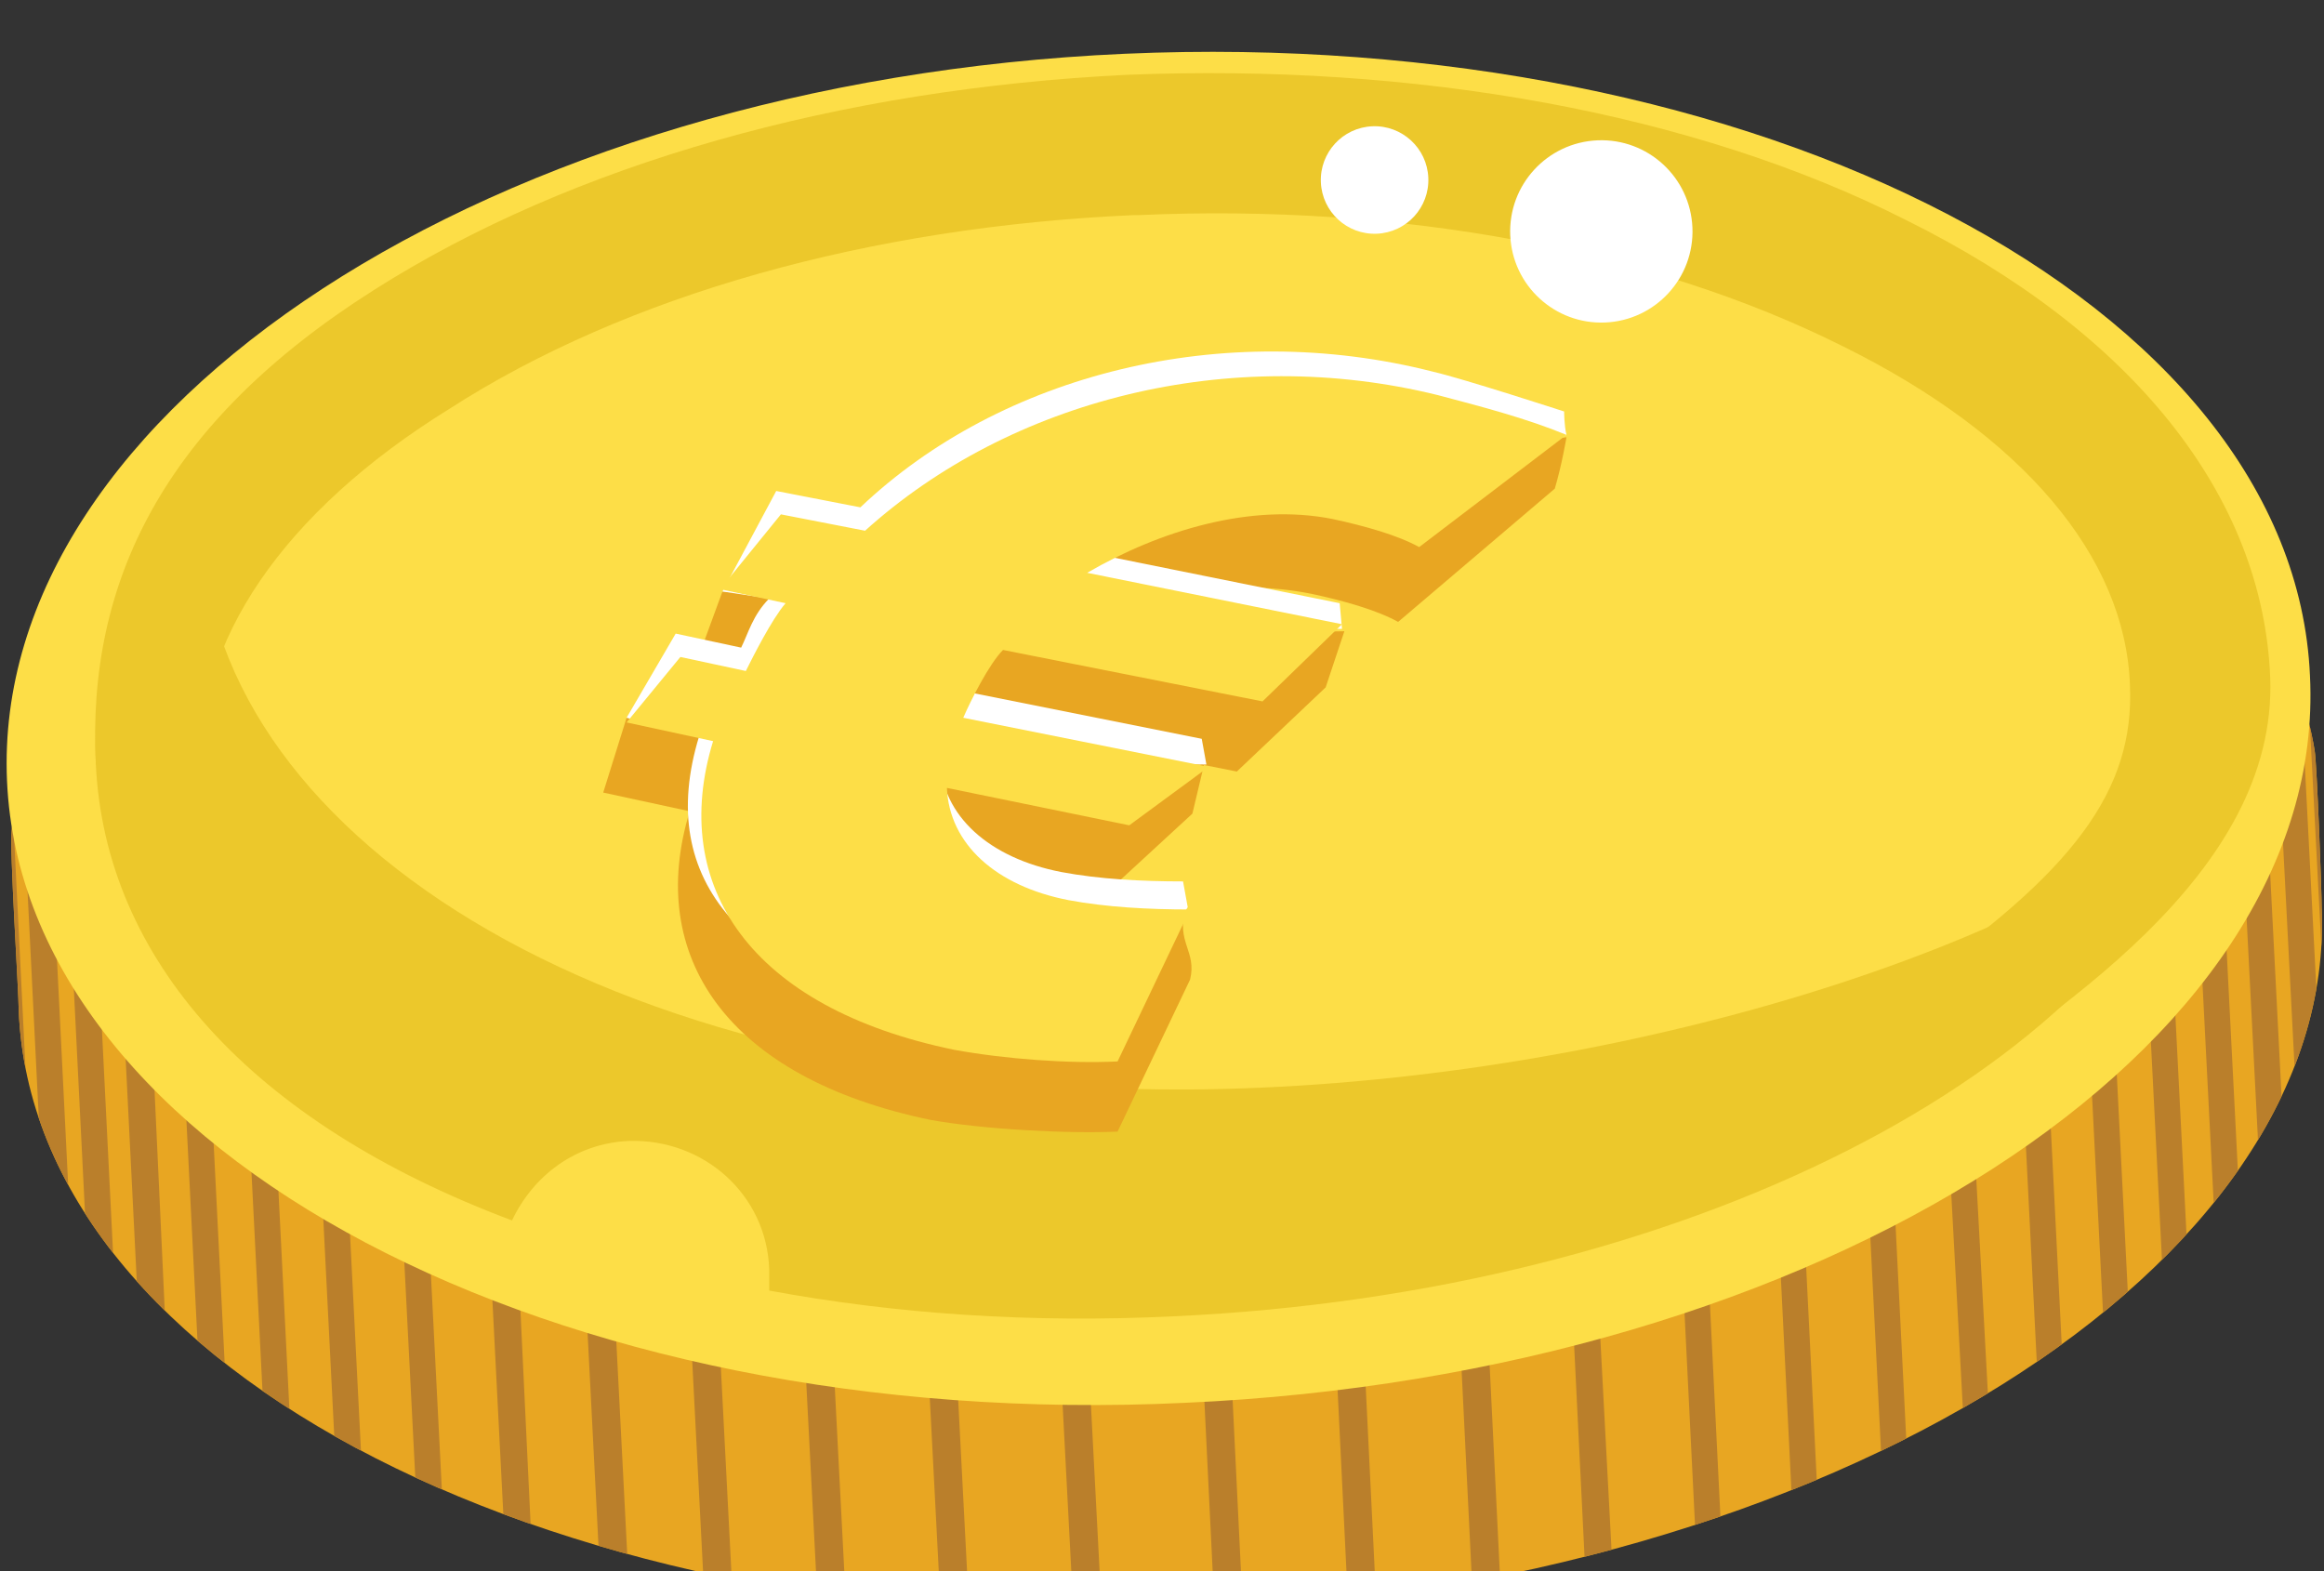
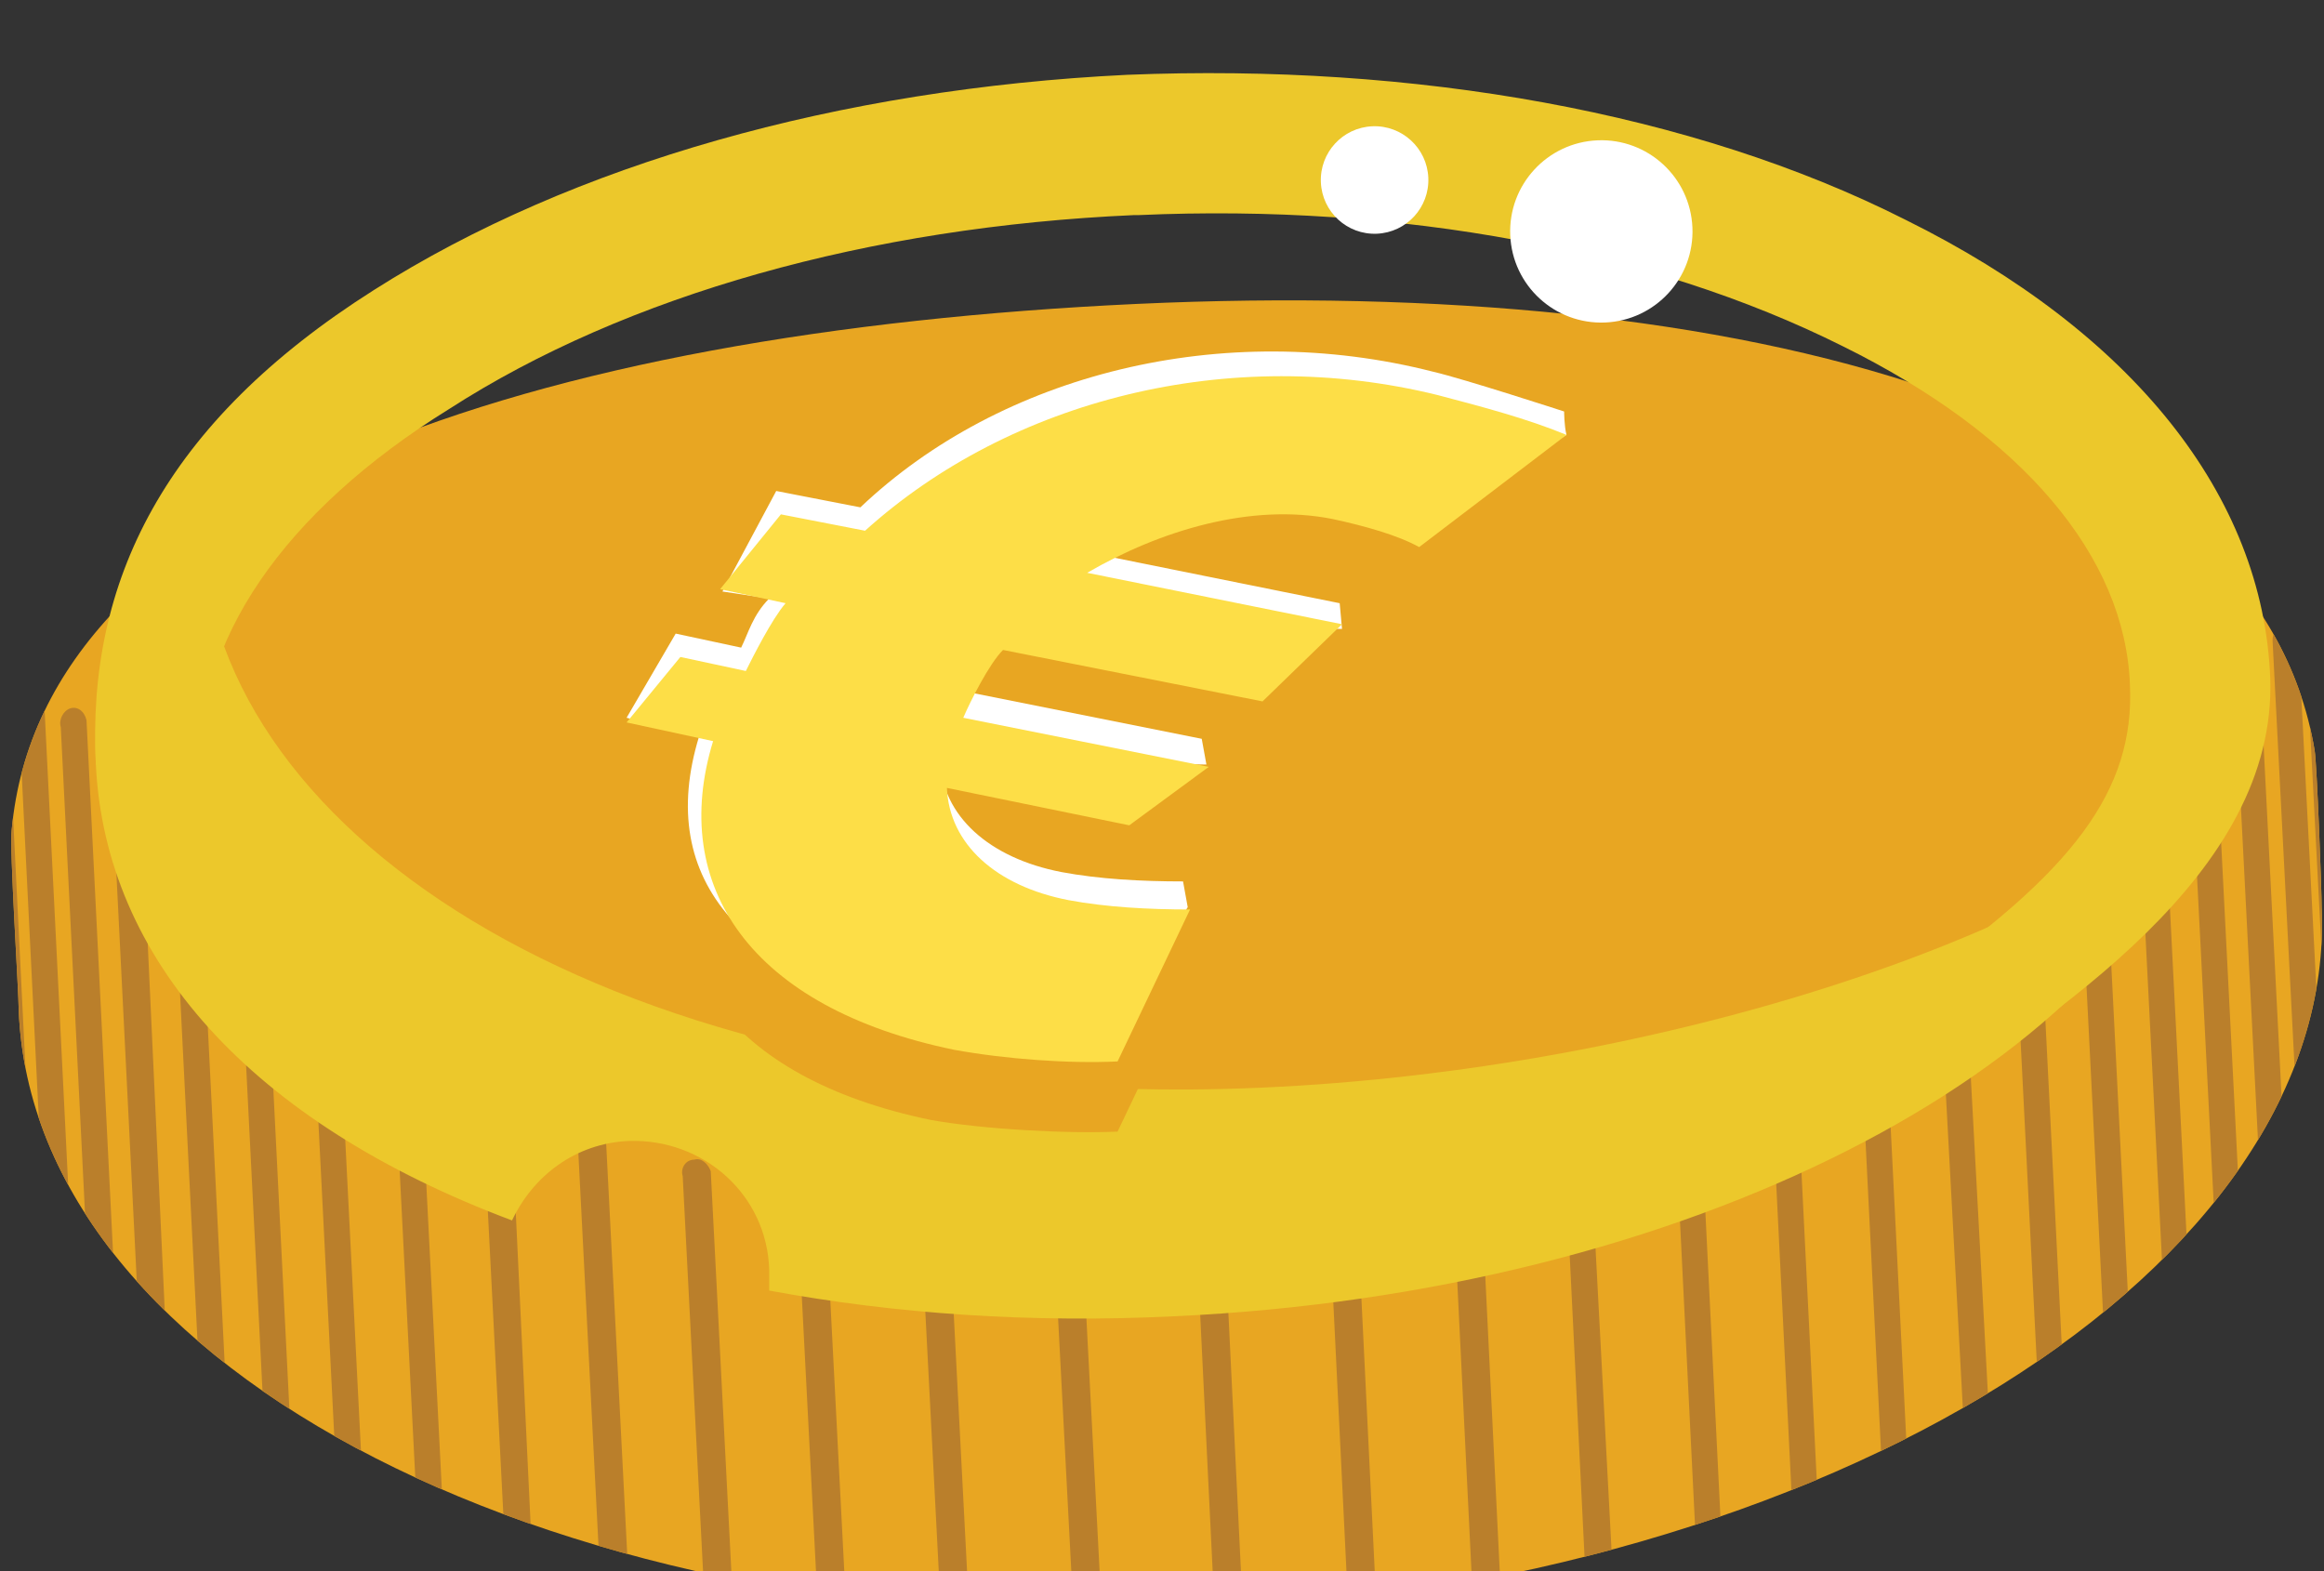
<svg xmlns="http://www.w3.org/2000/svg" xmlns:xlink="http://www.w3.org/1999/xlink" version="1.1" id="Layer_1" x="0px" y="0px" viewBox="0 0 99.4 67.2" style="enable-background:new 0 0 99.4 67.2;" xml:space="preserve">
  <rect x="0" y="0" width="99.4" height="67.2" fill="#333333" stroke="none" />
  <style type="text/css">
	.st0{fill:#E8A622;}
	.st1{clip-path:url(#SVGID_2_);}
	.st2{fill:#BA7F2B;}
	.st3{fill:#FDDE47;}
	.st4{fill:#ECC82B;}
	.st5{fill:#FFFFFF;}
</style>
  <g>
    <g>
      <path class="st0" d="M99.3,38.8c0.7,15.4-21.1,29-48.2,30.2C24.1,70.2,1.4,58.7,0.8,43.2c0-0.8-0.4-6.9-0.3-7.7    C1.8,21.1,22.9,14.2,48.6,13c25.9-1.2,48,4.6,50.4,19.1C99.1,32.7,99.3,38.1,99.3,38.8z" />
      <g>
        <g>
          <defs>
            <path id="SVGID_1_" d="M99.3,38.8c0.7,15.4-21.1,29-48.2,30.2C24.1,70.2,1.4,58.7,0.8,43.2c0-0.8-0.4-6.9-0.3-7.7       C1.8,21.1,22.9,14.2,48.6,13c25.9-1.2,48,4.6,50.4,19.1C99.1,32.7,99.3,38.1,99.3,38.8z" />
          </defs>
          <clipPath id="SVGID_2_">
            <use xlink:href="#SVGID_1_" style="overflow:visible;" />
          </clipPath>
          <g class="st1">
            <path class="st2" d="M-3.5,44.5c0.1,0.3-0.1,0.7-0.4,0.8l0,0c-0.3,0.1-0.6-0.1-0.7-0.4L-6,15.7C-6.1,15.4-6,15.1-5.7,15l0,0       c0.3-0.1,0.6,0.1,0.7,0.4L-3.5,44.5z" />
            <path class="st2" d="M-3.5,44.7c0.1,0.3-0.1,0.7-0.4,0.8l0,0c-0.3,0.1-0.6-0.1-0.7-0.4l-1.4-29c-0.1-0.3,0.1-0.7,0.4-0.8l0,0       c0.3-0.1,0.6,0.1,0.7,0.4L-3.5,44.7z" />
            <path class="st2" d="M-3.2,45.4c0.1,0.3-0.1,0.7-0.4,0.8l0,0c-0.3,0.1-0.6-0.1-0.7-0.4l-1.4-28.9c-0.1-0.3,0.1-0.7,0.4-0.8l0,0       c0.3-0.1,0.6,0.1,0.7,0.4L-3.2,45.4z" />
            <path class="st2" d="M-2.7,46.5c0.1,0.3-0.1,0.7-0.4,0.8l0,0c-0.3,0.1-0.6-0.1-0.7-0.4L-5.2,18c-0.1-0.3,0.1-0.7,0.4-0.8l0,0       c0.3-0.1,0.6,0.1,0.7,0.4L-2.7,46.5z" />
            <path class="st2" d="M-2,47.9c0.1,0.3-0.1,0.7-0.4,0.8l0,0c-0.3,0.1-0.6-0.1-0.7-0.4l-1.4-28.7c-0.1-0.3,0.1-0.7,0.4-0.8l0,0       c0.3-0.1,0.6,0.1,0.7,0.4L-2,47.9z" />
            <path class="st2" d="M-1.1,49.7c0.1,0.3-0.1,0.7-0.4,0.8l0,0c-0.3,0.1-0.6-0.1-0.7-0.5l-1.4-28.6c-0.1-0.3,0.1-0.7,0.4-0.8l0,0       c0.3-0.1,0.6,0.1,0.7,0.5L-1.1,49.7z" />
            <path class="st2" d="M0.1,51.7c0.1,0.3-0.1,0.7-0.4,0.8l0,0C-0.6,52.6-0.9,52.4-1,52l-1.4-28.5c-0.1-0.3,0.1-0.7,0.4-0.8l0,0       c0.3-0.1,0.6,0.1,0.7,0.5L0.1,51.7z" />
            <path class="st2" d="M1.5,54c0.1,0.3-0.1,0.7-0.4,0.8l0,0c-0.3,0.1-0.6-0.1-0.7-0.5L-1,25.9c-0.1-0.3,0.1-0.7,0.4-0.8l0,0       c0.3-0.1,0.6,0.1,0.7,0.5L1.5,54z" />
            <path class="st2" d="M3.2,56.4c0.1,0.3-0.1,0.7-0.4,0.8l0,0c-0.3,0.1-0.6-0.1-0.7-0.5L0.7,28.5c-0.1-0.3,0.1-0.7,0.4-0.8l0,0       c0.3-0.1,0.6,0.1,0.7,0.5L3.2,56.4z" />
            <path class="st2" d="M5.1,58.9c0.1,0.3-0.1,0.7-0.4,0.8l0,0c-0.3,0.1-0.6-0.1-0.7-0.5L2.6,31.1c-0.1-0.3,0.1-0.7,0.4-0.8l0,0       c0.3-0.1,0.6,0.1,0.7,0.5L5.1,58.9z" />
            <path class="st2" d="M7.3,61.5c0.1,0.3-0.1,0.7-0.4,0.8l0,0c-0.3,0.1-0.6-0.1-0.7-0.5l-1.4-28C4.8,33.5,5,33.1,5.3,33l0,0       C5.6,33,5.9,33.2,6,33.5L7.3,61.5z" />
            <path class="st2" d="M9.9,64.1c0.1,0.3-0.1,0.7-0.4,0.8l0,0c-0.3,0.1-0.6-0.1-0.7-0.5L7.4,36.5c-0.1-0.3,0.1-0.7,0.4-0.8l0,0       c0.3-0.1,0.6,0.1,0.7,0.5L9.9,64.1z" />
            <path class="st2" d="M12.7,66.7c0.1,0.3-0.1,0.7-0.4,0.7l0,0c-0.3,0.1-0.6-0.1-0.7-0.5l-1.4-27.8c-0.1-0.3,0.1-0.7,0.4-0.8l0,0       c0.3-0.1,0.6,0.1,0.7,0.5L12.7,66.7z" />
            <path class="st2" d="M15.8,69.2c0.1,0.3-0.1,0.7-0.4,0.7l0,0c-0.3,0.1-0.6-0.1-0.7-0.5l-1.4-27.7c-0.1-0.3,0.1-0.7,0.4-0.7l0,0       c0.3-0.1,0.6,0.1,0.7,0.5L15.8,69.2z" />
            <path class="st2" d="M19.3,71.6c0.1,0.3-0.1,0.7-0.4,0.7l0,0c-0.3,0.1-0.6-0.2-0.7-0.5l-1.4-27.5c-0.1-0.3,0.1-0.7,0.4-0.7l0,0       c0.3-0.1,0.6,0.2,0.7,0.5L19.3,71.6z" />
            <path class="st2" d="M23.1,73.7c0.1,0.3-0.1,0.7-0.4,0.7l0,0C22.3,74.5,22,74.3,22,74l-1.4-27.4c-0.1-0.3,0.1-0.7,0.5-0.7l0,0       c0.3-0.1,0.6,0.2,0.7,0.5L23.1,73.7z" />
            <path class="st2" d="M27.3,75.7c0.1,0.3-0.1,0.7-0.5,0.7l0,0c-0.3,0.1-0.6-0.2-0.7-0.5l-1.4-27.3c-0.1-0.3,0.1-0.7,0.5-0.7l0,0       c0.3-0.1,0.6,0.2,0.7,0.5L27.3,75.7z" />
            <path class="st2" d="M31.8,77.3c0.1,0.3-0.1,0.7-0.5,0.7l0,0c-0.3,0.1-0.6-0.2-0.7-0.5l-1.4-27.2c-0.1-0.3,0.1-0.7,0.5-0.7l0,0       c0.3-0.1,0.6,0.2,0.7,0.5L31.8,77.3z" />
            <path class="st2" d="M36.7,78.6c0.1,0.3-0.2,0.7-0.5,0.7l0,0c-0.3,0.1-0.6-0.2-0.7-0.5l-1.4-27.1c-0.1-0.3,0.2-0.7,0.5-0.7l0,0       c0.3-0.1,0.6,0.2,0.7,0.5L36.7,78.6z" />
            <path class="st2" d="M42,79.5c0.1,0.3-0.2,0.7-0.5,0.7l0,0c-0.3,0.1-0.6-0.2-0.7-0.5l-1.4-27c-0.1-0.3,0.2-0.7,0.5-0.7l0,0       c0.3-0.1,0.6,0.2,0.7,0.5L42,79.5z" />
            <path class="st2" d="M47.7,80c0.1,0.3-0.2,0.7-0.5,0.7l0,0c-0.3,0.1-0.6-0.2-0.7-0.5l-1.4-26.8c-0.1-0.3,0.2-0.7,0.5-0.7l0,0       c0.3-0.1,0.6,0.2,0.7,0.5L47.7,80z" />
            <path class="st2" d="M53.7,80c0,0.3-0.2,0.7-0.5,0.7l0,0c-0.3,0.1-0.6-0.2-0.7-0.5l-1.3-26.7c-0.1-0.3,0.2-0.7,0.5-0.7l0,0       c0.3-0.1,0.6,0.2,0.7,0.5L53.7,80z" />
            <path class="st2" d="M59.4,79.5c0,0.3-0.2,0.7-0.5,0.7l0,0c-0.3,0.1-0.6-0.2-0.7-0.5l-1.3-26.6c0-0.3,0.2-0.7,0.5-0.7l0,0       c0.3,0,0.6,0.2,0.7,0.5L59.4,79.5z" />
            <path class="st2" d="M64.7,78.5c0,0.3-0.2,0.7-0.5,0.7l0,0c-0.3,0-0.6-0.2-0.7-0.5l-1.3-26.5c0-0.3,0.2-0.7,0.5-0.7l0,0       c0.3,0,0.6,0.2,0.7,0.5L64.7,78.5z" />
            <path class="st2" d="M69.5,77.1c0,0.3-0.2,0.7-0.5,0.7l0,0c-0.3,0-0.6-0.2-0.7-0.5l-1.3-26.4c0-0.3,0.2-0.7,0.5-0.7l0,0       c0.3,0,0.6,0.2,0.6,0.5L69.5,77.1z" />
            <path class="st2" d="M74.1,75.3c0,0.3-0.2,0.7-0.5,0.7l0,0c-0.3,0-0.6-0.2-0.6-0.6l-1.3-26.3c0-0.3,0.2-0.7,0.5-0.7l0,0       c0.3,0,0.6,0.2,0.6,0.6L74.1,75.3z" />
            <path class="st2" d="M78.2,73.3c0,0.3-0.2,0.7-0.5,0.7l0,0c-0.3,0-0.6-0.2-0.6-0.6l-1.3-26.2c0-0.3,0.2-0.7,0.5-0.7l0,0       c0.3,0,0.6,0.2,0.6,0.6L78.2,73.3z" />
            <path class="st2" d="M82,70.9c0,0.3-0.2,0.7-0.5,0.7l0,0c-0.3,0-0.6-0.2-0.6-0.6l-1.3-26c0-0.3,0.2-0.7,0.5-0.7l0,0       c0.3,0,0.6,0.2,0.6,0.6L82,70.9z" />
            <path class="st2" d="M85.5,68.4c0,0.3-0.2,0.7-0.5,0.7l0,0c-0.3,0-0.6-0.2-0.6-0.6L83,42.6c0-0.3,0.2-0.7,0.5-0.7l0,0       c0.3,0,0.6,0.2,0.6,0.6L85.5,68.4z" />
            <path class="st2" d="M88.6,65.8c0,0.3-0.2,0.7-0.5,0.7l0,0c-0.3,0-0.6-0.2-0.6-0.6l-1.3-25.8c0-0.3,0.2-0.7,0.5-0.7l0,0       c0.3,0,0.6,0.2,0.6,0.6L88.6,65.8z" />
            <path class="st2" d="M91.4,63c0,0.3-0.2,0.7-0.5,0.7l0,0c-0.3,0-0.6-0.2-0.6-0.6l-1.3-25.7c0-0.3,0.2-0.7,0.5-0.7l0,0       c0.3,0,0.6,0.2,0.6,0.6L91.4,63z" />
            <path class="st2" d="M93.9,60.3c0,0.3-0.2,0.7-0.5,0.7l0,0c-0.3,0-0.6-0.2-0.6-0.6l-1.3-25.6c0-0.3,0.2-0.7,0.5-0.7l0,0       c0.3,0,0.6,0.2,0.6,0.6L93.9,60.3z" />
            <path class="st2" d="M96.1,57.6c0,0.4-0.2,0.7-0.5,0.7l0,0c-0.3,0-0.6-0.2-0.6-0.6l-1.3-25.5c0-0.3,0.2-0.7,0.5-0.7l0,0       c0.3,0,0.6,0.2,0.6,0.6L96.1,57.6z" />
            <path class="st2" d="M98,55c0,0.3-0.2,0.7-0.5,0.7l0,0c-0.3,0-0.6-0.2-0.6-0.6l-1.3-25.4c0-0.4,0.2-0.7,0.5-0.7l0,0       c0.3,0,0.6,0.2,0.6,0.6L98,55z" />
            <path class="st2" d="M99.6,52.5c0,0.4-0.2,0.7-0.5,0.7l0,0c-0.3,0-0.6-0.2-0.6-0.6l-1.3-25.2c0-0.4,0.2-0.6,0.5-0.7l0,0       c0.3,0,0.6,0.2,0.6,0.6L99.6,52.5z" />
            <path class="st2" d="M100.9,50.3c0,0.3-0.2,0.6-0.5,0.7l0,0c-0.3,0-0.6-0.3-0.6-0.6l-1.3-25.1c0-0.4,0.2-0.6,0.5-0.7l0,0       c0.3,0,0.6,0.2,0.6,0.6L100.9,50.3z" />
            <path class="st2" d="M102,48.3c0,0.4-0.2,0.6-0.5,0.7l0,0c-0.3,0-0.6-0.3-0.6-0.6l-1.3-25c0-0.3,0.2-0.6,0.5-0.7l0,0       c0.3,0,0.6,0.3,0.6,0.6L102,48.3z" />
            <path class="st2" d="M102.8,46.7c0,0.4-0.2,0.6-0.6,0.7l0,0c-0.3,0-0.6-0.3-0.6-0.6l-1.3-24.9c0-0.4,0.2-0.6,0.5-0.7l0,0       c0.3,0,0.6,0.3,0.6,0.6L102.8,46.7z" />
            <path class="st2" d="M103.4,45.4c0,0.4-0.2,0.6-0.6,0.7l0,0c-0.3,0-0.6-0.3-0.6-0.6l-1.3-24.8c0-0.4,0.2-0.6,0.6-0.7l0,0       c0.3,0,0.6,0.3,0.6,0.6L103.4,45.4z" />
            <path class="st2" d="M103.7,44.6c0,0.4-0.2,0.6-0.6,0.7l0,0c-0.3,0-0.6-0.3-0.6-0.6L101.2,20c0-0.4,0.2-0.6,0.6-0.6l0,0       c0.3,0,0.6,0.3,0.6,0.6L103.7,44.6z" />
            <path class="st2" d="M103.8,44.3c0,0.4-0.2,0.6-0.6,0.6l0,0c-0.3,0-0.6-0.3-0.6-0.6l-1.3-24.5c0-0.4,0.2-0.6,0.6-0.6l0,0       c0.3,0,0.6,0.3,0.6,0.6L103.8,44.3z" />
          </g>
        </g>
      </g>
-       <path class="st3" d="M98.8,28.9C99.6,44.9,77.8,58.8,50.7,60C23.7,61.3,1,49.3,0.3,33.4C-0.4,17.5,21.1,3.5,48.1,2.3    C75.2,1.1,98.1,13,98.8,28.9z" />
      <g>
        <path class="st4" d="M81.4,47.8l0.2-5.6c7.1-4.9,9.7-8.4,9.5-12.9c-0.2-5.5-4.6-10.7-12.3-14.5c-8.2-4.1-18.9-6.1-30.1-5.6     c-0.1,0-0.2,0-0.2,0c-11.3,0.5-21.7,3.4-29.3,8.3C12.1,21.9,8.3,27.5,8.6,33l-4.5-0.3C3.7,24.9,7,18.1,16,12.4     c8.5-5.4,19.9-8.6,32.2-9.2c12.3-0.5,24.2,1.6,33.3,6.2c9.7,4.8,15.3,11.8,15.6,19.6C97.4,37.4,87.9,43.4,81.4,47.8z" />
      </g>
      <path class="st4" d="M50.8,46.6C25.5,46.7,8.6,35.4,8.6,22.2c0-1,0.7-0.9,0.9-1.8c-3.9,4-5.6,7.5-5.4,12.3    C4.5,41,10.7,48,21.9,52.2c0.9-1.9,2.7-3.3,5-3.4c3.2-0.1,5.9,2.3,6,5.5c0,0.3,0,0.6,0,0.9c5.4,1,11.2,1.4,17.3,1.1    c21.9-1,40.2-10.5,44.2-22.2C86.2,41.1,67.6,46.5,50.8,46.6z" />
    </g>
    <ellipse transform="matrix(0.999 -4.214825e-02 4.214825e-02 0.999 -0.358 2.895)" class="st5" cx="68.5" cy="9.9" rx="3.9" ry="3.9" />
    <ellipse transform="matrix(0.999 -4.214825e-02 4.214825e-02 0.999 -0.273 2.485)" class="st5" cx="58.8" cy="7.7" rx="2.3" ry="2.3" />
  </g>
  <g>
    <g>
      <path class="st0" d="M28.5,30.2l2.8,0.6c0.3-0.6,0.7-1.2,1.3-1.9l-2.8-0.6l1.1-3l5.4,0c6.6-5.2,16.4-7.8,24.7-6.2    c1.5,0.3,6-0.4,6-0.4s-0.2,1.2-0.5,2.2l-6.7,5.7c-0.9-0.5-2.3-0.9-3.7-1.2c-3.5-0.7-7.2,0-10.3,1.8L57.5,27l-0.8,2.4L52.9,33    l-11.1-2.2c-0.6,0.6-1,1.2-1.3,1.9l11,0l-0.5,2.1l-3.8,3.5l-7.8-1.6c0.1,2.4,2.1,4.2,5.2,4.8c1.2,0.2,5-1.2,6.1-2.6    c-0.4,1.4,0.5,1.8,0.2,3l-3.1,6.5c-2.1,0.1-5.8-0.1-8-0.5c-8.7-1.8-12.2-7-10.3-13.2l-3.7-0.8l1-3.2L28.5,30.2z" />
    </g>
    <g>
      <path class="st5" d="M28.9,27.1l2.8,0.6c0.3-0.6,0.5-1.4,1.2-2.1l-2-0.3l2.3-4.3l3.6,0.7c6-5.7,15.5-8.1,24.5-5.8    c1.3,0.3,5.6,1.7,5.6,1.7s0,0.6,0.1,1l-6.4,3.9c-0.9-0.5-2.3-0.9-3.7-1.2c-3.5-0.7-7.4,0.5-10.5,2.3l10.9,2.2l0.1,1.1l-14.8-0.3    c-0.6,0.6-1.4,2.2-1.7,2.9l10.5,2.1l0.2,1.1l-11.4-0.2c0.1,2.4,2.1,4.2,5.2,4.8c1.6,0.3,3.4,0.4,5.2,0.4l0.2,1.1l-3.3,5.4    c-2.1,0.1-4.8-0.1-7-0.5c-8.7-1.8-12.5-6-10.6-12.2l-3.1-0.8L28.9,27.1z" />
    </g>
    <g>
      <path class="st3" d="M29.1,28.1l2.8,0.6c0.3-0.6,1.1-2.2,1.7-2.9l-2.8-0.6l2.6-3.2l3.6,0.7c6.2-5.6,15.6-8,24.5-5.8    c1.9,0.5,3.8,1,5.5,1.7l-6.3,4.8c-0.9-0.5-2.3-0.9-3.7-1.2c-3.5-0.7-7.4,0.5-10.5,2.3l10.9,2.2L54,30l-11.1-2.2    c-0.6,0.6-1.4,2.2-1.7,2.9l10.5,2.1l-3.4,2.5l-7.8-1.6c0.1,2.4,2.1,4.2,5.2,4.8c1.6,0.3,3.4,0.4,5.2,0.4l-3.1,6.5    c-2.1,0.1-4.8-0.1-7-0.5c-8.7-1.8-12.2-7-10.3-13.2l-3.7-0.8L29.1,28.1z" />
    </g>
  </g>
</svg>